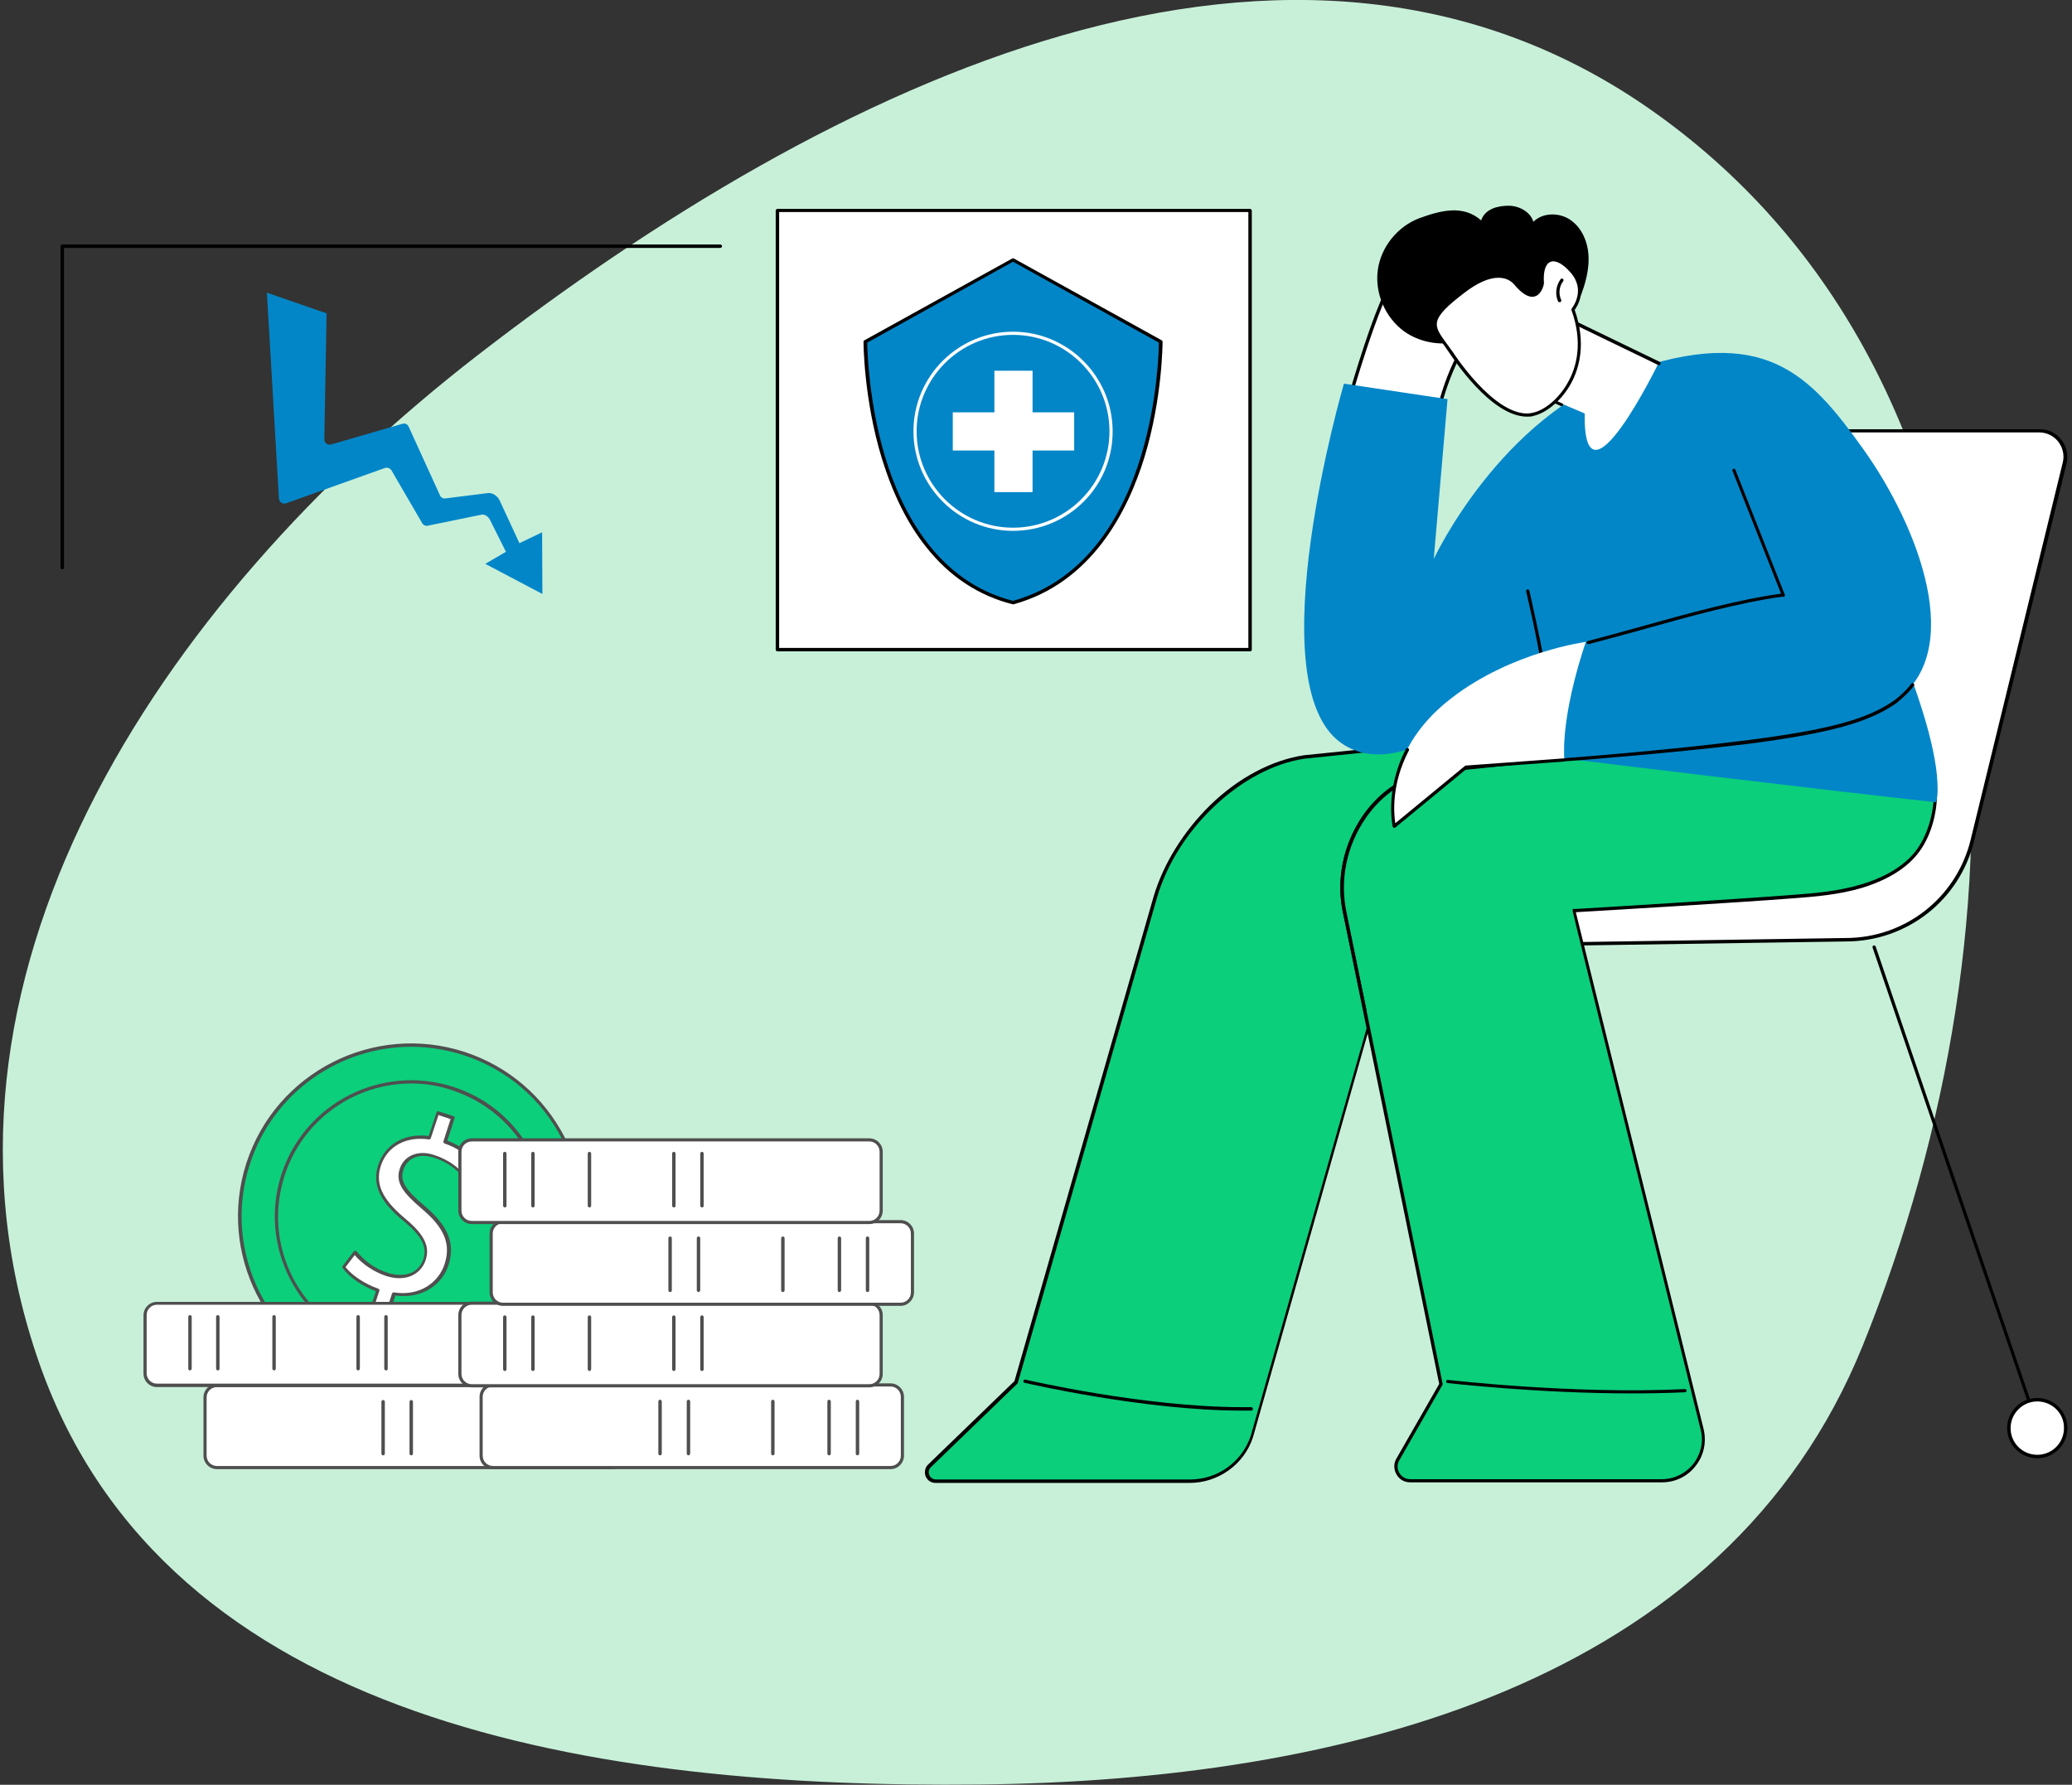
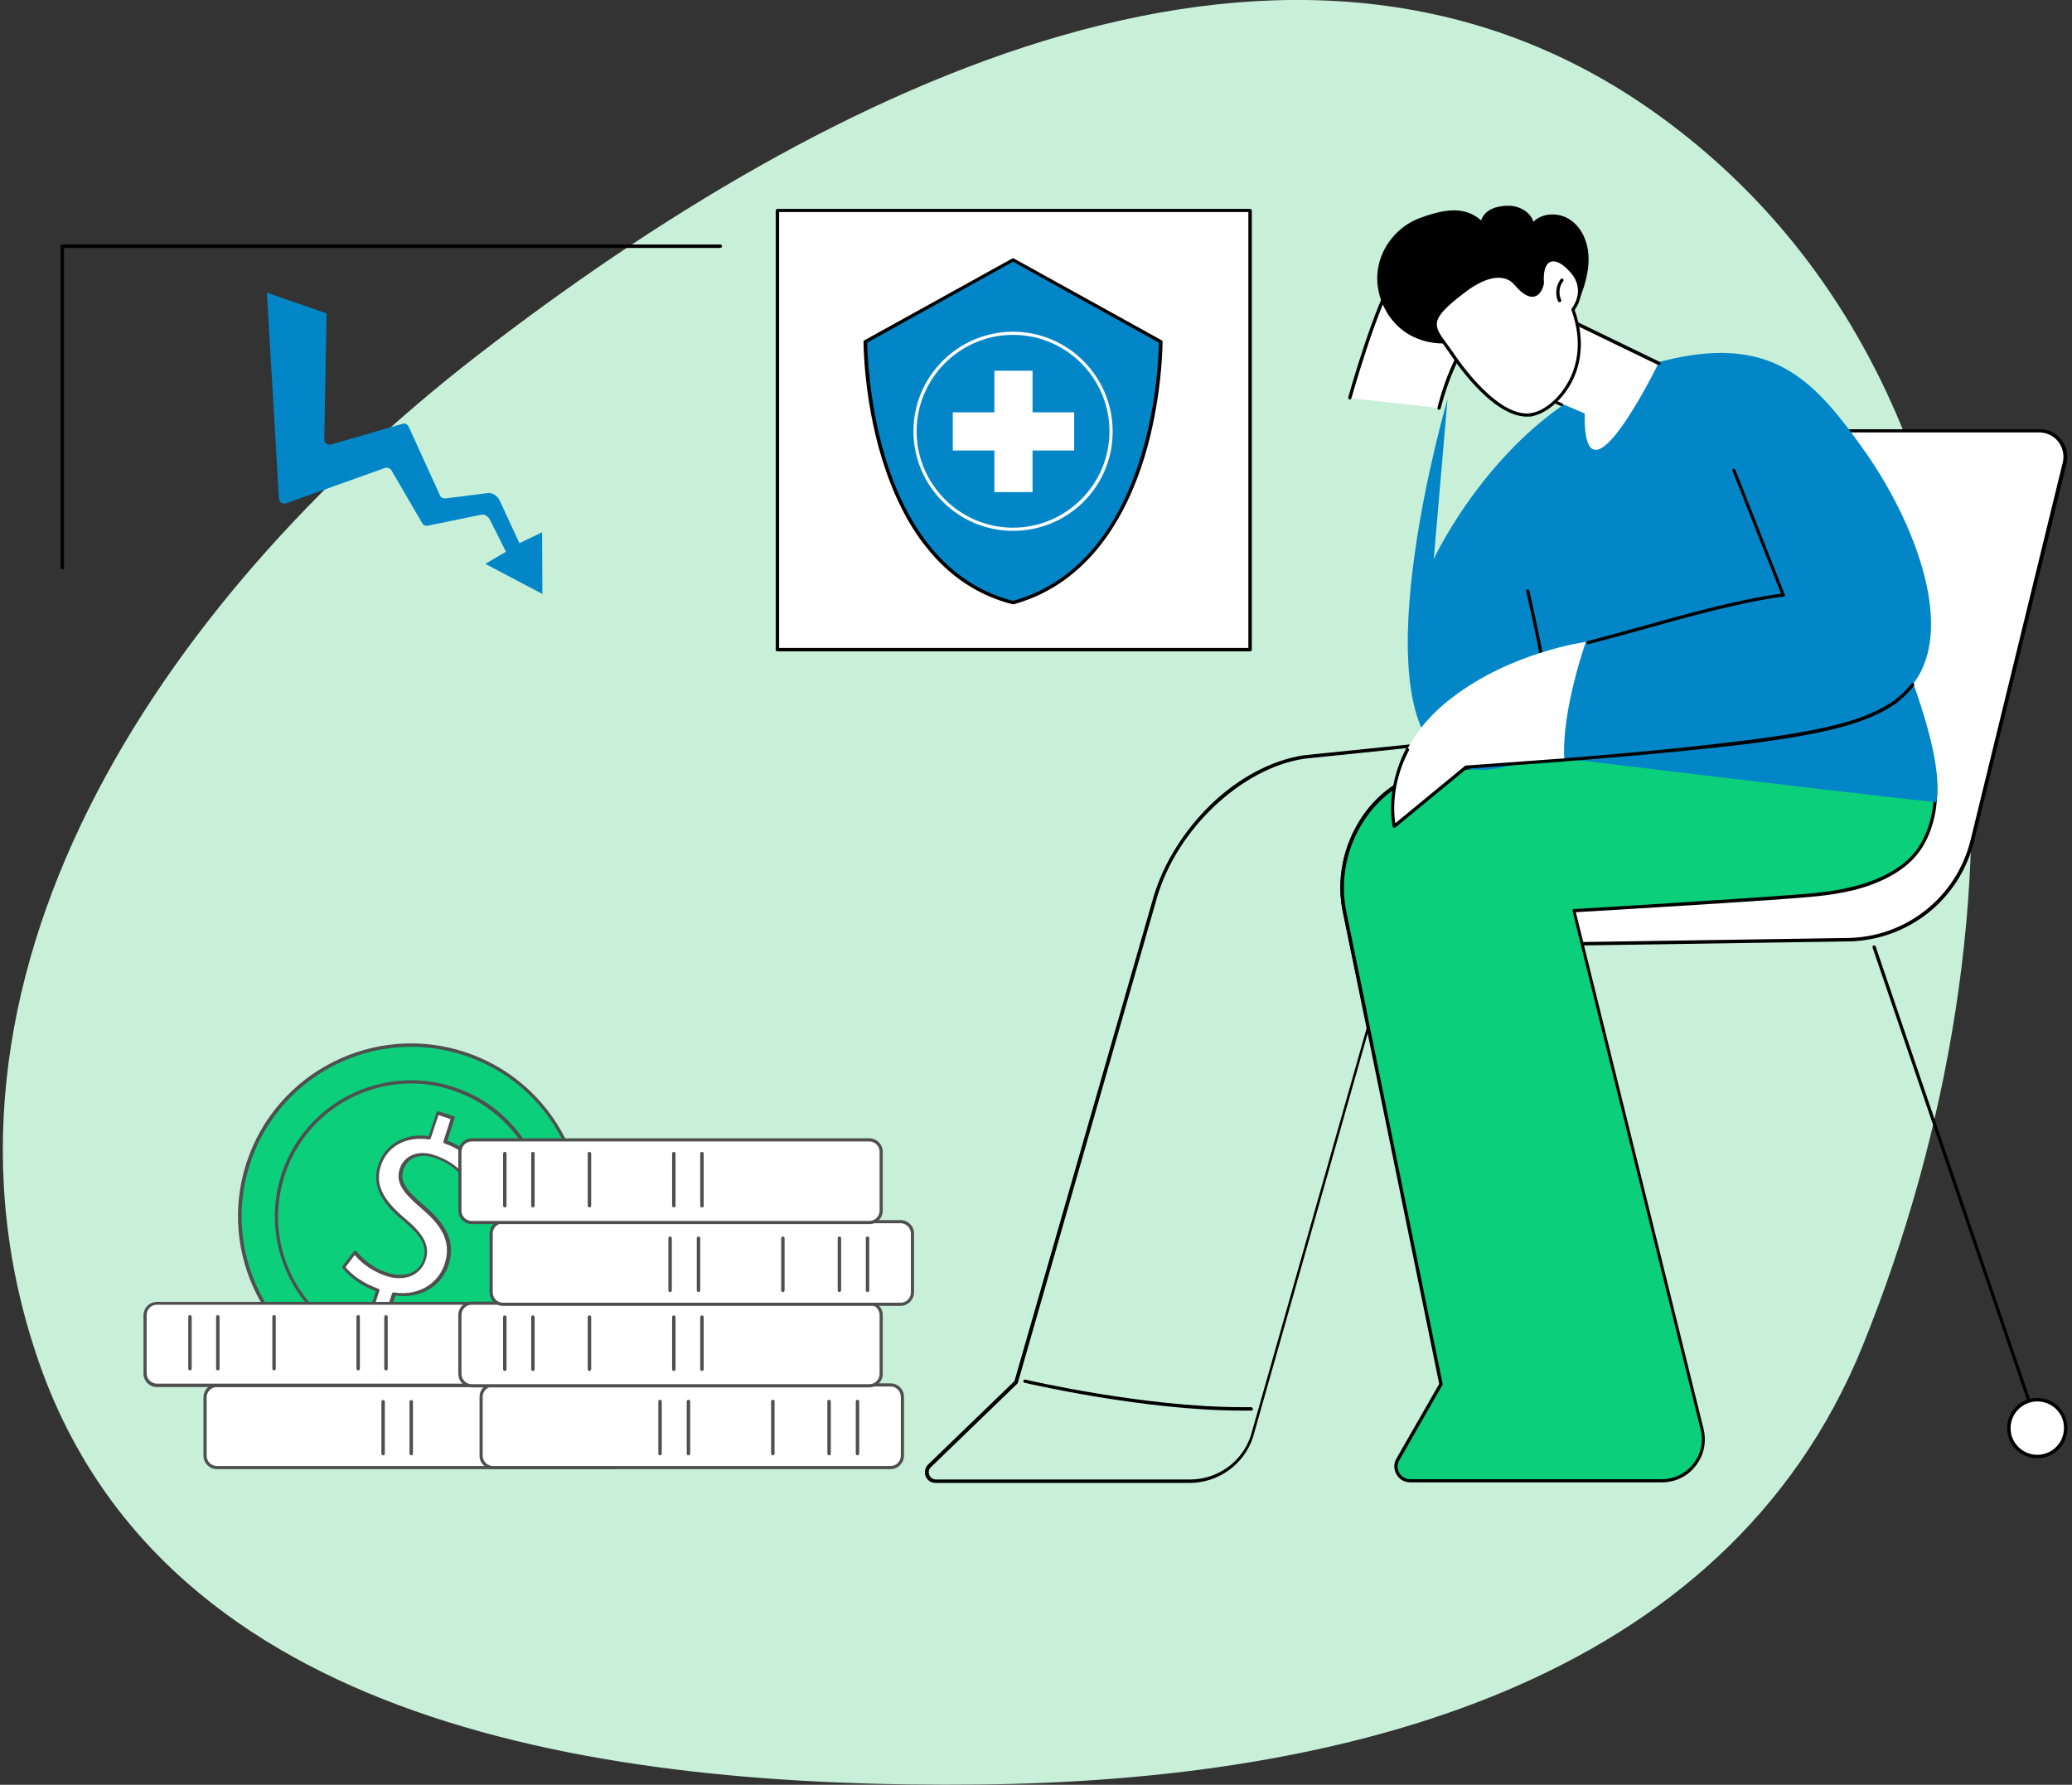
<svg xmlns="http://www.w3.org/2000/svg" version="1.1" id="Layer_1" x="0px" y="0px" viewBox="0 0 722 622" style="enable-background:new 0 0 722 622;" xml:space="preserve">
  <rect x="0" y="0" width="722" height="622" fill="#333333" stroke="none" />
  <style type="text/css">
	.st0{fill-rule:evenodd;clip-rule:evenodd;fill:#C8F0D9;}
	.st1{fill:#FFFFFF;}
	.st2{fill:#0386C8;}
	.st3{fill:#0BCF7B;}
	.st4{fill:#4F4F4F;}
</style>
  <path class="st0" d="M341.3,621.9c126.4-1.3,259.9-34.7,307.8-153c60.1-148.6,57.5-336.8-72.1-429.4C450.8-50.7,289,29,166.3,123.9  C55.3,209.9-33,342.1,13.8,475.4C58.1,601.2,209.4,623.3,341.3,621.9z" />
  <path class="st1" d="M435.7,226H271V72.9h164.7V226z" />
  <path class="st2" d="M353,210c51.9-14.4,51.5-91,51.5-91L353,90.6l-51.5,28.5C301.6,119.1,301.3,196.9,353,210z" />
  <path d="M353,210.6c0,0-0.1,0-0.1,0c-11.9-3-22.1-9.7-30.2-20c-6.5-8.1-11.6-18.5-15.4-30.8c-6.4-20.9-6.4-40.5-6.4-40.7  c0-0.2,0.1-0.4,0.3-0.5l51.5-28.5c0.2-0.1,0.4-0.1,0.6,0l51.5,28.5c0.2,0.1,0.3,0.3,0.3,0.5c0,0.2,0,19.5-6.3,40.2  c-5.9,19.2-18.5,43.8-45.6,51.3C353.1,210.6,353.1,210.6,353,210.6L353,210.6z M302.2,119.4c0,2.7,0.5,20.8,6.3,40.1  c5.8,19.1,18.2,43.2,44.5,49.9c26.5-7.4,38.9-31.5,44.6-50.5c5.8-19.1,6.2-36.9,6.2-39.5L353,91.2L302.2,119.4z" />
  <path class="st1" d="M353,185c-19.1,0-34.7-15.6-34.7-34.7c0-19.2,15.6-34.7,34.7-34.7c19.1,0,34.7,15.6,34.7,34.7  C387.8,169.5,372.2,185,353,185z M353,116.7c-18.5,0-33.6,15.1-33.6,33.6c0,18.5,15.1,33.6,33.6,33.6c18.5,0,33.6-15.1,33.6-33.6  C386.6,131.8,371.5,116.7,353,116.7z" />
  <path class="st1" d="M332,143.7h14.5v-14.5h13.3v14.5h14.5v13.3h-14.5v14.5h-13.3v-14.5H332V143.7z" />
  <path class="st2" d="M176.3,192.3l-7.2,4.2L189,207l-0.1-21.5l-7.9,3.8l-6.9-14.9c-0.7-1.5-2.3-2.6-3.8-2.6l-15.1,1.9  c-0.8,0.1-1.6-0.3-1.9-1.1l-10.9-23.9c-0.4-0.9-1.3-1.3-2.2-1l-24.8,7.2c-1.2,0.3-2.4-0.5-2.4-1.8l0.8-43.9L93,102l4.2,71.8  c0.1,1.2,1.3,2,2.5,1.6l34.4-12.3c0.9-0.3,1.8,0.1,2.3,0.8l10.7,18.4c0.4,0.7,1.2,1.1,2,0.9l18.5-3.8c1-0.3,2.2,0.3,3,1.5  L176.3,192.3L176.3,192.3z" />
  <path d="M271.5,225.8H435V73.9H271.5V225.8z M435.6,227H270.9c-0.3,0-0.6-0.3-0.6-0.6V73.4c0-0.3,0.3-0.6,0.6-0.6h164.7  c0.3,0,0.6,0.3,0.6,0.6v153.1C436.2,226.7,435.9,227,435.6,227z" />
  <path d="M521.4,503c-0.3,0-0.6-0.3-0.6-0.6V330c0-0.3,0.3-0.6,0.6-0.6c0.3,0,0.6,0.3,0.6,0.6v172.4C522,502.7,521.7,503,521.4,503z" />
  <path d="M519.4,503.5c0,1.2,0.9,2.1,2.1,2.1c1.2,0,2.1-0.9,2.1-2.1c0-1.2-0.9-2.1-2.1-2.1C520.3,501.4,519.4,502.4,519.4,503.5z" />
  <path class="st1" d="M530.4,329.3l112.8-1.7c21,0,39.2-14.3,44.2-34.7l32.1-131.5c1.4-5.7-2.9-11.1-8.7-11.1h-95.4l-40.8,153.2  l-48.8,1.9L530.4,329.3z" />
  <path d="M526.4,305.8l4.4,22.8l112.3-1.7c20.8,0,38.7-14.1,43.6-34.3l32.1-131.5c0.6-2.5,0-5.1-1.6-7.2c-1.6-2-4-3.2-6.6-3.2h-95  l-40.7,152.8c-0.1,0.2-0.3,0.4-0.5,0.4L526.4,305.8z M530.4,329.8c-0.3,0-0.5-0.2-0.6-0.5l-4.6-24c0-0.2,0-0.3,0.1-0.5  c0.1-0.1,0.3-0.2,0.4-0.2l48.4-1.8l40.7-152.8c0.1-0.3,0.3-0.4,0.6-0.4h95.4c3,0,5.7,1.3,7.5,3.7c1.8,2.3,2.5,5.3,1.8,8.2L687.9,293  c-5,20.7-23.4,35.1-44.7,35.1L530.4,329.8C530.4,329.8,530.4,329.8,530.4,329.8z" />
  <path d="M710.5,499.1c-0.2,0-0.5-0.1-0.5-0.4l-57.5-168.5c-0.1-0.3,0.1-0.6,0.4-0.7c0.3-0.1,0.6,0.1,0.7,0.4L711,498.3  c0.1,0.3-0.1,0.6-0.4,0.7C710.6,499.1,710.6,499.1,710.5,499.1z" />
  <path class="st1" d="M700,497.7c0,5.5,4.4,9.9,9.9,9.9c5.5,0,9.9-4.4,9.9-9.9s-4.4-9.9-9.9-9.9C704.5,487.8,700,492.2,700,497.7z" />
  <path d="M709.9,488.4c-5.1,0-9.3,4.2-9.3,9.3c0,5.2,4.2,9.3,9.3,9.3c5.2,0,9.3-4.2,9.3-9.3C719.3,492.6,715.1,488.4,709.9,488.4z   M709.9,508.2c-5.8,0-10.5-4.7-10.5-10.5s4.7-10.5,10.5-10.5c5.8,0,10.5,4.7,10.5,10.5S715.7,508.2,709.9,508.2z" />
-   <path class="st3" d="M593.1,249.5l-138.6,14.3c-23.4,3.4-45.2,26-51.9,48.7l-48.5,169.1L324,510.7c-2.2,1.9-0.9,5.5,2,5.5h88.5  c9.8,0,18.5-6.2,21.7-15.4l51-179.5l144.2-48.1l-4.1-15.9L593.1,249.5z" />
  <path d="M593.1,250.1l-138.5,14.3c-21.8,3.2-44.4,24.4-51.4,48.3l-48.5,169.1c0,0.1-0.1,0.2-0.1,0.3l-30.1,29.1c-1,0.9-1,2-0.7,2.8  c0.3,0.8,1.1,1.6,2.4,1.6h88.5c9.5,0,18-6,21.1-15.1l51-179.4c0.1-0.2,0.2-0.3,0.4-0.4l143.7-47.9l-3.9-15L593.1,250.1z   M414.5,516.8H326c-1.6,0-2.9-0.9-3.5-2.4c-0.5-1.5-0.1-3.1,1-4.1l30-29L402,312.4c3.4-11.4,10.4-22.7,19.8-31.9  c9.8-9.5,21.4-15.6,32.6-17.3L593,249c0.1,0,0.1,0,0.2,0l34.1,7.7c0.2,0,0.4,0.2,0.4,0.4l4.1,15.9c0.1,0.3-0.1,0.6-0.4,0.7  l-143.9,48l-50.9,179.2C433.5,510.4,424.5,516.8,414.5,516.8z" />
  <path class="st3" d="M666.8,248.6c4.2,8.4,7.7,17.1,7.8,26.7c0.1,7.4-2.1,16-6.8,21.8c-4.6,5.8-12,9.4-19,11.5  c-7.9,2.4-16.2,3-24.4,3.7c-16.8,1.3-71.3,4.6-75.8,4.9c0,0-0.1,0-0.1-0.1c0,0,44.7,180.8,44.7,180.8c2.3,9.2-4.6,18-14,18h-87.7  c-3.8,0-6.2-4.1-4.3-7.4l15-26.2l-33.5-164.3c-4.7-21.9,9.3-45.9,31.4-49.3l127.7-13.4l33-18.6C662.7,240.7,664.8,244.6,666.8,248.6  z" />
  <path d="M660.4,237.6L628,255.9c-0.1,0-0.1,0.1-0.2,0.1l-127.7,13.4c-9.6,1.5-18.3,7.1-24.2,15.7c-6.7,9.7-9.1,21.7-6.7,32.9  l33.5,164.3c0,0.1,0,0.3-0.1,0.4l-15,26.2c-0.8,1.4-0.8,3,0,4.4c0.8,1.4,2.2,2.2,3.8,2.2h87.7c4.3,0,8.3-2,11-5.4  c2.6-3.4,3.6-7.8,2.5-11.9c-39.8-161-44.2-178.7-44.6-180.7c0,0,0-0.1,0-0.1c0-0.1,0-0.2,0-0.3c0,0,0,0,0,0c0-0.1,0.1-0.2,0.1-0.2  c0,0,0,0,0,0c0,0,0.1-0.1,0.1-0.1v0c0,0,0,0,0,0c0.1,0,0.2-0.1,0.2-0.1c0,0,0,0,0,0c0,0,0,0,0,0c0,0,0,0,0,0c0.1,0,0.2,0,0.3,0.1  c5.7-0.3,58.9-3.6,75.6-4.9c8.1-0.6,16.4-1.3,24.3-3.7c5.8-1.7,13.7-5.1,18.7-11.3c4.2-5.3,6.7-13.3,6.6-21.5  c-0.1-9.8-3.8-18.5-7.7-26.5c-1.1-2.1-2.2-4.3-3.3-6.4C662.1,240.9,661.3,239.2,660.4,237.6z M579.1,516.6h-87.7c-2,0-3.8-1-4.8-2.8  s-1-3.8,0-5.5l14.9-26L468,318.2c-2.5-11.5,0-23.8,6.8-33.8c6.2-8.9,15-14.7,25-16.2l127.6-13.4l32.9-18.5c0.1-0.1,0.3-0.1,0.5,0  c0.2,0,0.3,0.2,0.3,0.3c0.9,1.8,1.9,3.7,2.8,5.5c1.1,2.1,2.2,4.2,3.3,6.4c4,8.1,7.8,17,7.8,27c0.1,8.5-2.5,16.8-6.9,22.2  c-5.1,6.4-13.3,9.9-19.2,11.7c-8,2.4-16.4,3.1-24.6,3.7c-16.4,1.3-67.8,4.4-75.2,4.8c3.1,12.7,44.1,178.3,44.5,180  c1.1,4.5,0.2,9.2-2.7,12.9C588.1,514.5,583.8,516.6,579.1,516.6z" />
  <path d="M475.7,352.6c-0.3,0-0.5-0.2-0.6-0.5l-7.1-33.9c-2.5-11.5,0-23.8,6.8-33.8c6.1-8.9,15-14.7,25-16.2l97.9-12.5  c0.3,0,0.6,0.2,0.6,0.5c0,0.3-0.2,0.6-0.5,0.6l-97.9,12.5c-9.7,1.5-18.3,7.1-24.2,15.7c-6.7,9.7-9.1,21.7-6.7,32.9l7.1,33.9  c0.1,0.3-0.1,0.6-0.4,0.7C475.8,352.6,475.8,352.6,475.7,352.6z" />
  <path d="M432.8,491.6c-34.3,0-75.3-9.6-75.8-9.7c-0.3-0.1-0.5-0.4-0.4-0.7c0.1-0.3,0.4-0.5,0.7-0.4c0.4,0.1,41.3,9.6,75.5,9.6  c1.1,0,2.1,0,3.2,0c0,0,0,0,0,0c0.3,0,0.6,0.3,0.6,0.6c0,0.3-0.2,0.6-0.6,0.6C434.9,491.6,433.8,491.6,432.8,491.6z" />
-   <path d="M568.4,485.6c-33.1,0-63.6-3.6-64-3.6c-0.3,0-0.5-0.3-0.5-0.6c0-0.3,0.3-0.5,0.6-0.5c0.4,0,43.3,5.1,82.6,3.2  c0.3,0,0.6,0.2,0.6,0.5c0,0.3-0.2,0.6-0.5,0.6C581,485.5,574.7,485.6,568.4,485.6z" />
  <path class="st2" d="M674.7,279.6c-38.8-4.2-125.7-14.8-125.7-14.8l-17.7-62.5l119.8-1.2C651.2,201,679,258.3,674.7,279.6z" />
  <path class="st1" d="M470.2,138.7l31.2,3.5c0,0,6.1-25.7,16.8-28.4l-12.4-31c0,0-11.9,1.6-19.1,12.2  C479.5,105.6,470.2,138.7,470.2,138.7z" />
  <path d="M501.4,142.8c0,0-0.1,0-0.1,0c-0.3-0.1-0.5-0.4-0.4-0.7c0.2-1,6.1-25.1,16.6-28.7l-12-30c-2.2,0.4-12.1,2.8-18.3,11.9  c-7,10.4-16.2,43.2-16.3,43.5c-0.1,0.3-0.4,0.5-0.7,0.4c-0.3-0.1-0.5-0.4-0.4-0.7c0.4-1.4,9.3-33.3,16.5-43.9  c7.2-10.7,19-12.4,19.5-12.5c0.3,0,0.5,0.1,0.6,0.4l12.4,31c0.1,0.2,0.1,0.3,0,0.5c-0.1,0.1-0.2,0.3-0.4,0.3  c-10.2,2.7-16.3,27.8-16.4,28C501.9,142.6,501.7,142.8,501.4,142.8z" />
  <path d="M493.1,101.6c-0.1,0-0.2,0-0.4-0.1c-0.3-0.2-0.3-0.6-0.1-0.8c4-5.2,9.4-9.3,15.6-11.7c0.3-0.1,0.6,0,0.7,0.3  c0.1,0.3,0,0.6-0.3,0.8c-6,2.3-11.2,6.2-15.1,11.3C493.5,101.5,493.3,101.6,493.1,101.6z" />
  <path d="M501.6,109.9c-0.1,0-0.2,0-0.2-0.1c-0.3-0.1-0.4-0.5-0.3-0.8c1.9-4.1,5.4-7.5,9.5-9.5c0.3-0.1,0.6,0,0.8,0.3  c0.1,0.3,0,0.6-0.3,0.8c-3.9,1.8-7.1,5-8.9,8.9C502.1,109.8,501.9,109.9,501.6,109.9z" />
-   <path class="st2" d="M532.5,265.5c0,0,101.1-3.5,127.2-20.7c26-17.2,8.7-61.4-10.3-88.1c-19-26.7-34.8-43.8-82.4-27.1  c-44.4,15.6-67.4,65.2-67.4,65.2l4.8-55.7l-36.1-5.4c0,0-30.5,104.3-1,125.2c24.2,17.1,62.7-25.9,62.7-25.9L532.5,265.5z" />
+   <path class="st2" d="M532.5,265.5c0,0,101.1-3.5,127.2-20.7c26-17.2,8.7-61.4-10.3-88.1c-19-26.7-34.8-43.8-82.4-27.1  c-44.4,15.6-67.4,65.2-67.4,65.2l4.8-55.7c0,0-30.5,104.3-1,125.2c24.2,17.1,62.7-25.9,62.7-25.9L532.5,265.5z" />
  <path d="M537.1,228.8c-0.3,0-0.5-0.2-0.6-0.5l-0.8-4.2c-1.5-7.5-1.5-7.5-3.2-14.9l-0.7-3.1c-0.1-0.3,0.1-0.6,0.4-0.7  c0.3-0.1,0.6,0.1,0.7,0.4l0.7,3.1c1.6,7.3,1.6,7.3,3.2,14.9l0.8,4.2c0.1,0.3-0.1,0.6-0.5,0.7C537.2,228.8,537.1,228.8,537.1,228.8z" />
  <path d="M621.4,208c-0.2,0-0.4-0.1-0.5-0.4l-17.2-43.5c-0.1-0.3,0-0.6,0.3-0.7c0.3-0.1,0.6,0,0.7,0.3l17.2,43.5  c0.1,0.3,0,0.6-0.3,0.8C621.6,208,621.5,208,621.4,208z" />
  <path d="M553.5,224.5c-0.3,0-0.5-0.2-0.6-0.4c-0.1-0.3,0.1-0.6,0.4-0.7c5.8-1.5,11.9-3.2,18.4-5c16.1-4.5,34.4-9.6,49.6-11.6  c0.3,0,0.6,0.2,0.6,0.5c0,0.3-0.2,0.6-0.5,0.6c-15.1,2-33.3,7.1-49.4,11.6c-6.5,1.8-12.7,3.5-18.5,5  C553.6,224.5,553.5,224.5,553.5,224.5z" />
  <path d="M545.6,265.3c-0.3,0-0.6-0.2-0.6-0.5c0-0.3,0.2-0.6,0.5-0.6c0.3,0,34.9-2.6,63.8-6.3c28-3.6,41.4-7.2,50.9-13.9  c0,0,3.6-2.7,5.8-5.7c0.2-0.3,0.5-0.3,0.8-0.1c0.3,0.2,0.3,0.5,0.1,0.8c-2.3,3.1-5.9,5.8-6,6c-9.8,6.8-23.2,10.5-51.5,14.2  C580.6,262.7,546,265.3,545.6,265.3C545.7,265.3,545.7,265.3,545.6,265.3z" />
  <path class="st1" d="M552.6,223.7c0,0-8.6,24.2-7.5,41.1l-34.1,2.5l-25,20.6c0,0-6.2-24.8,19.9-44.7  C526.8,227.1,552.6,223.7,552.6,223.7z" />
  <path d="M485.9,288.5c-0.1,0-0.1,0-0.2,0c-0.2-0.1-0.3-0.2-0.4-0.4c0-0.1-2.9-12.6,4.6-27.1c0.1-0.3,0.5-0.4,0.8-0.2  c0.3,0.1,0.4,0.5,0.2,0.8c-6.2,11.8-5.2,22.2-4.7,25.3l24.3-20c0.1-0.1,0.2-0.1,0.3-0.1l34.1-2.5c0.3,0,0.6,0.2,0.6,0.5  c0,0.3-0.2,0.6-0.5,0.6l-33.9,2.5l-24.9,20.5C486.2,288.5,486,288.5,485.9,288.5z" />
  <path class="st1" d="M543.1,109.5l34.9,16.9c0,0-26.4,54.3-25.8,17.7l-28.5-12.2L543.1,109.5z" />
  <path d="M544.1,141.5c-0.1,0-0.2,0-0.2,0l-20.3-8.9c-0.2-0.1-0.3-0.2-0.3-0.4c0-0.2,0-0.4,0.1-0.5l19.3-22.4  c0.2-0.2,0.5-0.3,0.7-0.1l34.9,16.9c0.3,0.1,0.4,0.5,0.3,0.8c-0.1,0.3-0.5,0.4-0.8,0.3l-34.5-16.7l-18.5,21.5l19.6,8.6  c0.3,0.1,0.4,0.5,0.3,0.8C544.5,141.3,544.3,141.5,544.1,141.5z" />
  <path d="M489.3,115.5c-6.6-4.8-10.3-13.3-9.2-21.4c1.1-8.1,7-15.3,14.6-18.1c7.7-2.8,15.3-4.6,21.4,0.8c1.4-4,5.7-5.1,9.6-5.1  c3.8,0,7.7,2.3,8.6,5.6c3.1-3.1,8.4-3.3,12.2-1.1c3.8,2.2,6.1,6.4,6.8,10.8c0.7,4.3-0.1,8.8-1.4,13c-2.1,6.6-5.6,12.7-9.9,18.2  c-2.8,3.5-6,6.8-9.9,8.8c-3.9,2.1-20.2-8.8-24.6-7.8C501.4,120.5,494.5,119.2,489.3,115.5z" />
  <path class="st1" d="M505.9,123.2c0,0,15.5,24.2,28.5,21.2c7.7-1.8,21.3-15.6,13.7-36.4c0,0,5.4-6.6-0.4-13.3  c-5.8-6.7-11-5.2-10.3,4.1c0,0-1.6,9.4-9.6,0c-3.5-4.1-10-3.3-18,2.8C495.2,112.8,499.8,114.1,505.9,123.2z" />
  <path d="M522.1,96.8c-3.3,0-7.4,1.8-11.9,5.3c-12.2,9.3-10.8,11.2-6.2,17.5c0.7,1,1.5,2.1,2.4,3.3c0,0,0,0,0,0  c0.1,0.2,13.7,21.2,25.7,21.2c0.7,0,1.5-0.1,2.2-0.3c3.6-0.8,8.8-4.5,12.2-10.8c2.8-5.1,5.2-13.5,1.1-24.9c-0.1-0.2,0-0.4,0.1-0.6  c0.2-0.3,5-6.3-0.4-12.5c-2.7-3.1-5.3-4.5-7.1-3.7c-1.7,0.7-2.5,3.4-2.2,7.4c0,0,0,0.1,0,0.1c0,0.2-0.7,3.8-3.2,4.5  c-2,0.6-4.5-0.9-7.3-4.3C526.1,97.5,524.3,96.8,522.1,96.8z M532.1,145.2c-12.6,0-26-20.7-26.7-21.7c-0.8-1.2-1.6-2.3-2.3-3.3  c-5.1-6.9-6.1-9.6,6.4-19.1c8.2-6.2,15-7.2,18.8-2.8c2.5,3,4.6,4.3,6.1,3.9c1.7-0.5,2.3-3.1,2.4-3.5c-0.3-4.5,0.7-7.6,2.9-8.5  c2.3-1,5.3,0.5,8.4,4.1c5.4,6.2,1.6,12.4,0.6,13.7c4.1,11.6,1.6,20.3-1.2,25.5c-3.6,6.6-9.1,10.5-13,11.4  C533.7,145.2,532.9,145.2,532.1,145.2z" />
  <path d="M543.4,105.3c-0.2,0-0.4-0.1-0.5-0.3c-1.1-2.5-0.7-5.5,0.9-7.7c0.2-0.3,0.6-0.3,0.8-0.1c0.3,0.2,0.3,0.6,0.1,0.8  c-1.4,1.8-1.7,4.4-0.7,6.5c0.1,0.3,0,0.6-0.3,0.8C543.6,105.3,543.5,105.3,543.4,105.3z" />
  <path d="M21.7,198.4c-0.3,0-0.6-0.3-0.6-0.6V85.8c0-0.3,0.3-0.6,0.6-0.6H251c0.3,0,0.6,0.3,0.6,0.6c0,0.3-0.3,0.6-0.6,0.6H22.3  v111.5C22.3,198.2,22,198.4,21.7,198.4z" />
  <path class="st3" d="M185.5,466.1c23.3-23.3,23.3-61.1,0-84.4c-23.3-23.3-61.1-23.3-84.4,0c-23.3,23.3-23.3,61.1,0,84.4  C124.4,489.5,162.2,489.5,185.5,466.1z" />
  <path class="st4" d="M143.3,484.2c-6.3,0-12.6-1-18.8-3c-31.6-10.3-48.9-44.4-38.6-76s44.4-48.9,76-38.6c15.3,5,27.7,15.7,35,30  c7.3,14.4,8.6,30.7,3.6,46c-5,15.3-15.7,27.7-30,35C162,482,152.7,484.2,143.3,484.2L143.3,484.2z M143.3,364.8  c-24.9,0-48.1,15.9-56.2,40.8c-10.1,31,6.9,64.4,37.8,74.5c15,4.9,31,3.7,45.1-3.5s24.5-19.4,29.4-34.4c4.9-15,3.7-31-3.5-45.1  c-7.1-14.1-19.4-24.5-34.4-29.4C155.5,365.8,149.4,364.8,143.3,364.8z" />
  <path class="st3" d="M143.3,470.9c25.9,0,46.9-21,46.9-46.9c0-25.9-21-46.9-46.9-46.9c-25.9,0-46.9,21-46.9,46.9  C96.3,449.9,117.3,470.9,143.3,470.9z" />
  <path class="st4" d="M143.3,471.5c-5,0-9.9-0.8-14.8-2.4c-24.9-8.1-38.5-35-30.4-59.9c8.1-24.9,35-38.5,59.9-30.4  c12.1,3.9,21.9,12.3,27.6,23.7c5.7,11.3,6.7,24.2,2.8,36.3c-3.9,12.1-12.3,21.9-23.7,27.6C158,469.7,150.7,471.5,143.3,471.5  L143.3,471.5z M143.3,377.6c-19.5,0-37.7,12.4-44.1,32c-3.8,11.8-2.9,24.3,2.7,35.4c5.6,11,15.2,19.2,26.9,23.1  c11.8,3.8,24.3,2.9,35.4-2.7c11-5.6,19.2-15.2,23.1-26.9c3.8-11.8,2.9-24.3-2.7-35.4c-5.6-11-15.2-19.2-26.9-23.1  C152.9,378.3,148,377.6,143.3,377.6L143.3,377.6z" />
  <path class="st1" d="M128.8,458.2l2.8-8.7c-4.9-1.7-9.6-4.9-11.9-8.1l3.9-5.1c2.4,3.1,6.3,6.2,11.2,7.7c6.1,2,11.4-0.2,13-5.1  c1.5-4.7-0.9-8.7-6.4-13.4c-7.6-6.3-11.8-12-9.3-19.5c2.3-7.1,9.2-10.9,17.5-9.6l2.8-8.7l5.3,1.7L155,398c5.1,1.9,8.2,4.4,10.2,6.6  l-4,5c-1.5-1.6-4.4-4.7-9.9-6.5c-6.6-2.2-10.4,1-11.5,4.4c-1.5,4.5,1,7.7,7.4,13.3c7.7,6.5,10.7,12.4,8.2,20.1  c-2.2,6.8-9,11.6-18.3,10.2l-2.9,8.9L128.8,458.2L128.8,458.2z" />
  <path class="st4" d="M134.2,460.6c-0.1,0-0.1,0-0.2,0l-5.4-1.8c-0.1,0-0.3-0.1-0.3-0.3c-0.1-0.1-0.1-0.3,0-0.4l2.7-8.1  c-4.8-1.8-9.3-4.9-11.6-8.1c-0.2-0.2-0.1-0.5,0-0.7l3.9-5.1c0.1-0.1,0.3-0.2,0.5-0.2c0.2,0,0.3,0.1,0.5,0.2  c2.7,3.4,6.6,6.2,10.9,7.5c2.8,0.9,5.5,0.9,7.8,0.1c2.2-0.9,3.7-2.5,4.5-4.8c1.4-4.2-0.4-7.9-6.2-12.8c-6.6-5.4-12.3-11.6-9.5-20.1  c2.4-7.3,9.3-11.2,17.6-10.1l2.7-8.2c0.1-0.3,0.4-0.5,0.7-0.4l5.3,1.7c0.1,0,0.3,0.2,0.3,0.3c0.1,0.1,0.1,0.3,0,0.4l-2.5,7.8  c4.1,1.6,7.3,3.7,9.9,6.6c0.2,0.2,0.2,0.5,0,0.7l-4,5c-0.1,0.1-0.3,0.2-0.4,0.2c-0.2,0-0.3-0.1-0.4-0.2c-1.2-1.3-4.1-4.5-9.6-6.3  c-2.8-0.9-5.4-0.9-7.4,0.1c-1.6,0.8-2.8,2.2-3.4,4c-1.3,3.8,0.4,6.8,7.3,12.6c8.3,7,10.8,13.2,8.4,20.7c-2.1,6.3-8.5,11.9-18.5,10.6  l-2.8,8.5C134.7,460.4,134.5,460.6,134.2,460.6L134.2,460.6z M129.6,457.8l4.3,1.4l2.7-8.4c0.1-0.3,0.4-0.4,0.6-0.4  c9.5,1.5,15.8-3.9,17.7-9.8c2.3-7,0-12.7-8-19.4c-6.4-5.5-9.2-9-7.6-13.9c0.7-2.1,2.1-3.7,4-4.6c2.3-1.1,5.1-1.2,8.2-0.1  c5.2,1.7,8.2,4.5,9.7,6.1l3.3-4.1c-2.5-2.7-5.6-4.7-9.6-6.1c-0.3-0.1-0.4-0.4-0.4-0.7l2.5-7.8l-4.2-1.4l-2.7,8.1  c-0.1,0.3-0.4,0.4-0.6,0.4c-8-1.2-14.6,2.4-16.8,9.2c-2.4,7.4,1.9,12.9,9.1,18.9c6.1,5.2,8.1,9.3,6.5,14c-0.8,2.5-2.7,4.5-5.1,5.5  c-2.5,1-5.5,1-8.6,0c-4.2-1.4-8.2-4-11-7.3l-3.2,4.2c2.4,3,6.8,5.9,11.4,7.5c0.3,0.1,0.5,0.4,0.4,0.7L129.6,457.8L129.6,457.8z" />
  <path class="st1" d="M213.3,482.8H75.6c-2.3,0-4.2,1.9-4.2,4.2v20.3c0,2.3,1.9,4.2,4.2,4.2h137.7c2.3,0,4.2-1.9,4.2-4.2v-20.3  C217.4,484.6,215.6,482.8,213.3,482.8z" />
  <path class="st4" d="M213.3,512H75.6c-2.6,0-4.7-2.1-4.7-4.7v-20.3c0-2.6,2.1-4.7,4.7-4.7h137.7c2.6,0,4.7,2.1,4.7,4.7v20.3  C218,509.9,215.9,512,213.3,512z M75.6,483.4c-2,0-3.6,1.6-3.6,3.6v20.3c0,2,1.6,3.6,3.6,3.6h137.7c2,0,3.6-1.6,3.6-3.6v-20.3  c0-2-1.6-3.6-3.6-3.6H75.6z" />
  <path class="st4" d="M201.8,507.2c-0.3,0-0.6-0.3-0.6-0.6v-18.1c0-0.3,0.3-0.6,0.6-0.6c0.3,0,0.6,0.3,0.6,0.6v18.1  C202.4,507,202.2,507.2,201.8,507.2z" />
  <path class="st4" d="M192.1,507.2c-0.3,0-0.6-0.3-0.6-0.6v-18.1c0-0.3,0.3-0.6,0.6-0.6c0.3,0,0.6,0.3,0.6,0.6v18.1  C192.7,507,192.4,507.2,192.1,507.2z" />
  <path class="st4" d="M172.5,507.2c-0.3,0-0.6-0.3-0.6-0.6v-18.1c0-0.3,0.3-0.6,0.6-0.6c0.3,0,0.6,0.3,0.6,0.6v18.1  C173.1,507,172.9,507.2,172.5,507.2z" />
  <path class="st4" d="M143.3,507.2c-0.3,0-0.6-0.3-0.6-0.6v-18.1c0-0.3,0.3-0.6,0.6-0.6c0.3,0,0.6,0.3,0.6,0.6v18.1  C143.8,507,143.6,507.2,143.3,507.2z" />
  <path class="st4" d="M133.5,507.2c-0.3,0-0.6-0.3-0.6-0.6v-18.1c0-0.3,0.3-0.6,0.6-0.6c0.3,0,0.6,0.3,0.6,0.6v18.1  C134.1,507,133.8,507.2,133.5,507.2z" />
  <path class="st1" d="M54.7,482.8h137.7c2.3,0,4.2-1.9,4.2-4.2v-20.3c0-2.3-1.9-4.2-4.2-4.2H54.7c-2.3,0-4.2,1.9-4.2,4.2v20.3  C50.6,480.9,52.4,482.8,54.7,482.8z" />
  <path class="st4" d="M192.4,483.4H54.7c-2.6,0-4.7-2.1-4.7-4.7v-20.3c0-2.6,2.1-4.7,4.7-4.7h137.7c2.6,0,4.7,2.1,4.7,4.7v20.3  C197.2,481.3,195,483.4,192.4,483.4z M54.7,454.7c-2,0-3.6,1.6-3.6,3.6v20.3c0,2,1.6,3.6,3.6,3.6h137.7c2,0,3.6-1.6,3.6-3.6v-20.3  c0-2-1.6-3.6-3.6-3.6H54.7z" />
  <path class="st4" d="M66.2,477.6c-0.3,0-0.6-0.3-0.6-0.6v-18.1c0-0.3,0.3-0.6,0.6-0.6s0.6,0.3,0.6,0.6v18.1  C66.7,477.4,66.5,477.6,66.2,477.6z" />
  <path class="st4" d="M75.9,477.6c-0.3,0-0.6-0.3-0.6-0.6v-18.1c0-0.3,0.3-0.6,0.6-0.6c0.3,0,0.6,0.3,0.6,0.6v18.1  C76.5,477.4,76.2,477.6,75.9,477.6z" />
  <path class="st4" d="M95.5,477.6c-0.3,0-0.6-0.3-0.6-0.6v-18.1c0-0.3,0.3-0.6,0.6-0.6c0.3,0,0.6,0.3,0.6,0.6v18.1  C96,477.4,95.8,477.6,95.5,477.6z" />
  <path class="st4" d="M124.8,477.6c-0.3,0-0.6-0.3-0.6-0.6v-18.1c0-0.3,0.3-0.6,0.6-0.6s0.6,0.3,0.6,0.6v18.1  C125.3,477.4,125.1,477.6,124.8,477.6z" />
  <path class="st4" d="M134.5,477.6c-0.3,0-0.6-0.3-0.6-0.6v-18.1c0-0.3,0.3-0.6,0.6-0.6c0.3,0,0.6,0.3,0.6,0.6v18.1  C135.1,477.4,134.8,477.6,134.5,477.6z" />
  <path class="st1" d="M310.3,482.6H171.8c-2.3,0-4.2,1.9-4.2,4.2v20.5c0,2.3,1.9,4.2,4.2,4.2h138.5c2.3,0,4.2-1.9,4.2-4.2v-20.5  C314.4,484.5,312.6,482.6,310.3,482.6z" />
  <path class="st4" d="M310.3,512H171.8c-2.6,0-4.7-2.1-4.7-4.7v-20.5c0-2.6,2.1-4.7,4.7-4.7h138.5c2.6,0,4.7,2.1,4.7,4.7v20.5  C315,509.9,312.9,512,310.3,512z M171.8,483.2c-2,0-3.6,1.6-3.6,3.6v20.5c0,2,1.6,3.6,3.6,3.6h138.5c2,0,3.6-1.6,3.6-3.6v-20.5  c0-2-1.6-3.6-3.6-3.6H171.8z" />
  <path class="st4" d="M298.8,507.2c-0.3,0-0.6-0.3-0.6-0.6v-18.2c0-0.3,0.3-0.6,0.6-0.6c0.3,0,0.6,0.3,0.6,0.6v18.2  C299.3,506.9,299.1,507.2,298.8,507.2z" />
  <path class="st4" d="M288.9,507.2c-0.3,0-0.6-0.3-0.6-0.6v-18.2c0-0.3,0.3-0.6,0.6-0.6s0.6,0.3,0.6,0.6v18.2  C289.5,506.9,289.3,507.2,288.9,507.2z" />
  <path class="st4" d="M269.3,507.2c-0.3,0-0.6-0.3-0.6-0.6v-18.2c0-0.3,0.3-0.6,0.6-0.6c0.3,0,0.6,0.3,0.6,0.6v18.2  C269.9,506.9,269.6,507.2,269.3,507.2z" />
  <path class="st4" d="M239.9,507.2c-0.3,0-0.6-0.3-0.6-0.6v-18.2c0-0.3,0.3-0.6,0.6-0.6c0.3,0,0.6,0.3,0.6,0.6v18.2  C240.4,506.9,240.2,507.2,239.9,507.2z" />
  <path class="st4" d="M230,507.2c-0.3,0-0.6-0.3-0.6-0.6v-18.2c0-0.3,0.3-0.6,0.6-0.6s0.6,0.3,0.6,0.6v18.2  C230.6,506.9,230.4,507.2,230,507.2z" />
  <path class="st1" d="M164.4,483h138.5c2.3,0,4.2-1.9,4.2-4.2v-20.5c0-2.3-1.9-4.2-4.2-4.2H164.4c-2.3,0-4.2,1.9-4.2,4.2v20.5  C160.2,481.1,162.1,483,164.4,483z" />
  <path class="st4" d="M302.9,483.5H164.4c-2.6,0-4.7-2.1-4.7-4.7v-20.5c0-2.6,2.1-4.7,4.7-4.7h138.5c2.6,0,4.7,2.1,4.7,4.7v20.5  C307.6,481.4,305.5,483.5,302.9,483.5z M164.4,454.7c-2,0-3.6,1.6-3.6,3.6v20.5c0,2,1.6,3.6,3.6,3.6h138.5c2,0,3.6-1.6,3.6-3.6  v-20.5c0-2-1.6-3.6-3.6-3.6H164.4z" />
  <path class="st4" d="M175.9,477.8c-0.3,0-0.6-0.3-0.6-0.6V459c0-0.3,0.3-0.6,0.6-0.6c0.3,0,0.6,0.3,0.6,0.6v18.2  C176.5,477.5,176.2,477.8,175.9,477.8z" />
  <path class="st4" d="M185.7,477.8c-0.3,0-0.6-0.3-0.6-0.6V459c0-0.3,0.3-0.6,0.6-0.6c0.3,0,0.6,0.3,0.6,0.6v18.2  C186.3,477.5,186,477.8,185.7,477.8z" />
  <path class="st4" d="M205.4,477.8c-0.3,0-0.6-0.3-0.6-0.6V459c0-0.3,0.3-0.6,0.6-0.6c0.3,0,0.6,0.3,0.6,0.6v18.2  C205.9,477.5,205.7,477.8,205.4,477.8z" />
  <path class="st4" d="M234.8,477.8c-0.3,0-0.6-0.3-0.6-0.6V459c0-0.3,0.3-0.6,0.6-0.6c0.3,0,0.6,0.3,0.6,0.6v18.2  C235.4,477.5,235.1,477.8,234.8,477.8z" />
  <path class="st4" d="M244.6,477.8c-0.3,0-0.6-0.3-0.6-0.6V459c0-0.3,0.3-0.6,0.6-0.6c0.3,0,0.6,0.3,0.6,0.6v18.2  C245.2,477.5,245,477.8,244.6,477.8z" />
  <path class="st1" d="M313.8,425.7H175.3c-2.3,0-4.2,1.9-4.2,4.2v20.5c0,2.3,1.9,4.2,4.2,4.2h138.5c2.3,0,4.2-1.9,4.2-4.2v-20.5  C317.9,427.5,316.1,425.7,313.8,425.7z" />
  <path class="st4" d="M313.8,455.1H175.3c-2.6,0-4.7-2.1-4.7-4.7v-20.5c0-2.6,2.1-4.7,4.7-4.7h138.5c2.6,0,4.7,2.1,4.7,4.7v20.5  C318.5,452.9,316.4,455.1,313.8,455.1z M175.3,426.3c-2,0-3.6,1.6-3.6,3.6v20.5c0,2,1.6,3.6,3.6,3.6h138.5c2,0,3.6-1.6,3.6-3.6  v-20.5c0-2-1.6-3.6-3.6-3.6H175.3z" />
  <path class="st4" d="M302.3,450.3c-0.3,0-0.6-0.3-0.6-0.6v-18.2c0-0.3,0.3-0.6,0.6-0.6c0.3,0,0.6,0.3,0.6,0.6v18.2  C302.9,450,302.6,450.3,302.3,450.3z" />
  <path class="st4" d="M292.5,450.3c-0.3,0-0.6-0.3-0.6-0.6v-18.2c0-0.3,0.3-0.6,0.6-0.6s0.6,0.3,0.6,0.6v18.2  C293,450,292.8,450.3,292.5,450.3z" />
  <path class="st4" d="M272.8,450.3c-0.3,0-0.6-0.3-0.6-0.6v-18.2c0-0.3,0.3-0.6,0.6-0.6c0.3,0,0.6,0.3,0.6,0.6v18.2  C273.4,450,273.1,450.3,272.8,450.3z" />
  <path class="st4" d="M243.4,450.3c-0.3,0-0.6-0.3-0.6-0.6v-18.2c0-0.3,0.3-0.6,0.6-0.6c0.3,0,0.6,0.3,0.6,0.6v18.2  C243.9,450,243.7,450.3,243.4,450.3z" />
  <path class="st4" d="M233.5,450.3c-0.3,0-0.6-0.3-0.6-0.6v-18.2c0-0.3,0.3-0.6,0.6-0.6c0.3,0,0.6,0.3,0.6,0.6v18.2  C234.1,450,233.9,450.3,233.5,450.3z" />
  <path class="st1" d="M164.4,426h138.5c2.3,0,4.2-1.9,4.2-4.2v-20.5c0-2.3-1.9-4.2-4.2-4.2H164.4c-2.3,0-4.2,1.9-4.2,4.2v20.5  C160.2,424.1,162.1,426,164.4,426z" />
  <path class="st4" d="M302.9,426.6H164.4c-2.6,0-4.7-2.1-4.7-4.7v-20.5c0-2.6,2.1-4.7,4.7-4.7h138.5c2.6,0,4.7,2.1,4.7,4.7v20.5  C307.6,424.5,305.5,426.6,302.9,426.6z M164.4,397.8c-2,0-3.6,1.6-3.6,3.6v20.5c0,2,1.6,3.6,3.6,3.6h138.5c2,0,3.6-1.6,3.6-3.6  v-20.5c0-2-1.6-3.6-3.6-3.6H164.4z" />
  <path class="st4" d="M175.9,420.8c-0.3,0-0.6-0.3-0.6-0.6V402c0-0.3,0.3-0.6,0.6-0.6c0.3,0,0.6,0.3,0.6,0.6v18.2  C176.5,420.6,176.2,420.8,175.9,420.8z" />
  <path class="st4" d="M185.7,420.8c-0.3,0-0.6-0.3-0.6-0.6V402c0-0.3,0.3-0.6,0.6-0.6c0.3,0,0.6,0.3,0.6,0.6v18.2  C186.3,420.6,186,420.8,185.7,420.8z" />
  <path class="st4" d="M205.4,420.8c-0.3,0-0.6-0.3-0.6-0.6V402c0-0.3,0.3-0.6,0.6-0.6c0.3,0,0.6,0.3,0.6,0.6v18.2  C205.9,420.6,205.7,420.8,205.4,420.8z" />
  <path class="st4" d="M234.8,420.8c-0.3,0-0.6-0.3-0.6-0.6V402c0-0.3,0.3-0.6,0.6-0.6c0.3,0,0.6,0.3,0.6,0.6v18.2  C235.4,420.6,235.1,420.8,234.8,420.8z" />
  <path class="st4" d="M244.6,420.8c-0.3,0-0.6-0.3-0.6-0.6V402c0-0.3,0.3-0.6,0.6-0.6c0.3,0,0.6,0.3,0.6,0.6v18.2  C245.2,420.6,245,420.8,244.6,420.8z" />
</svg>